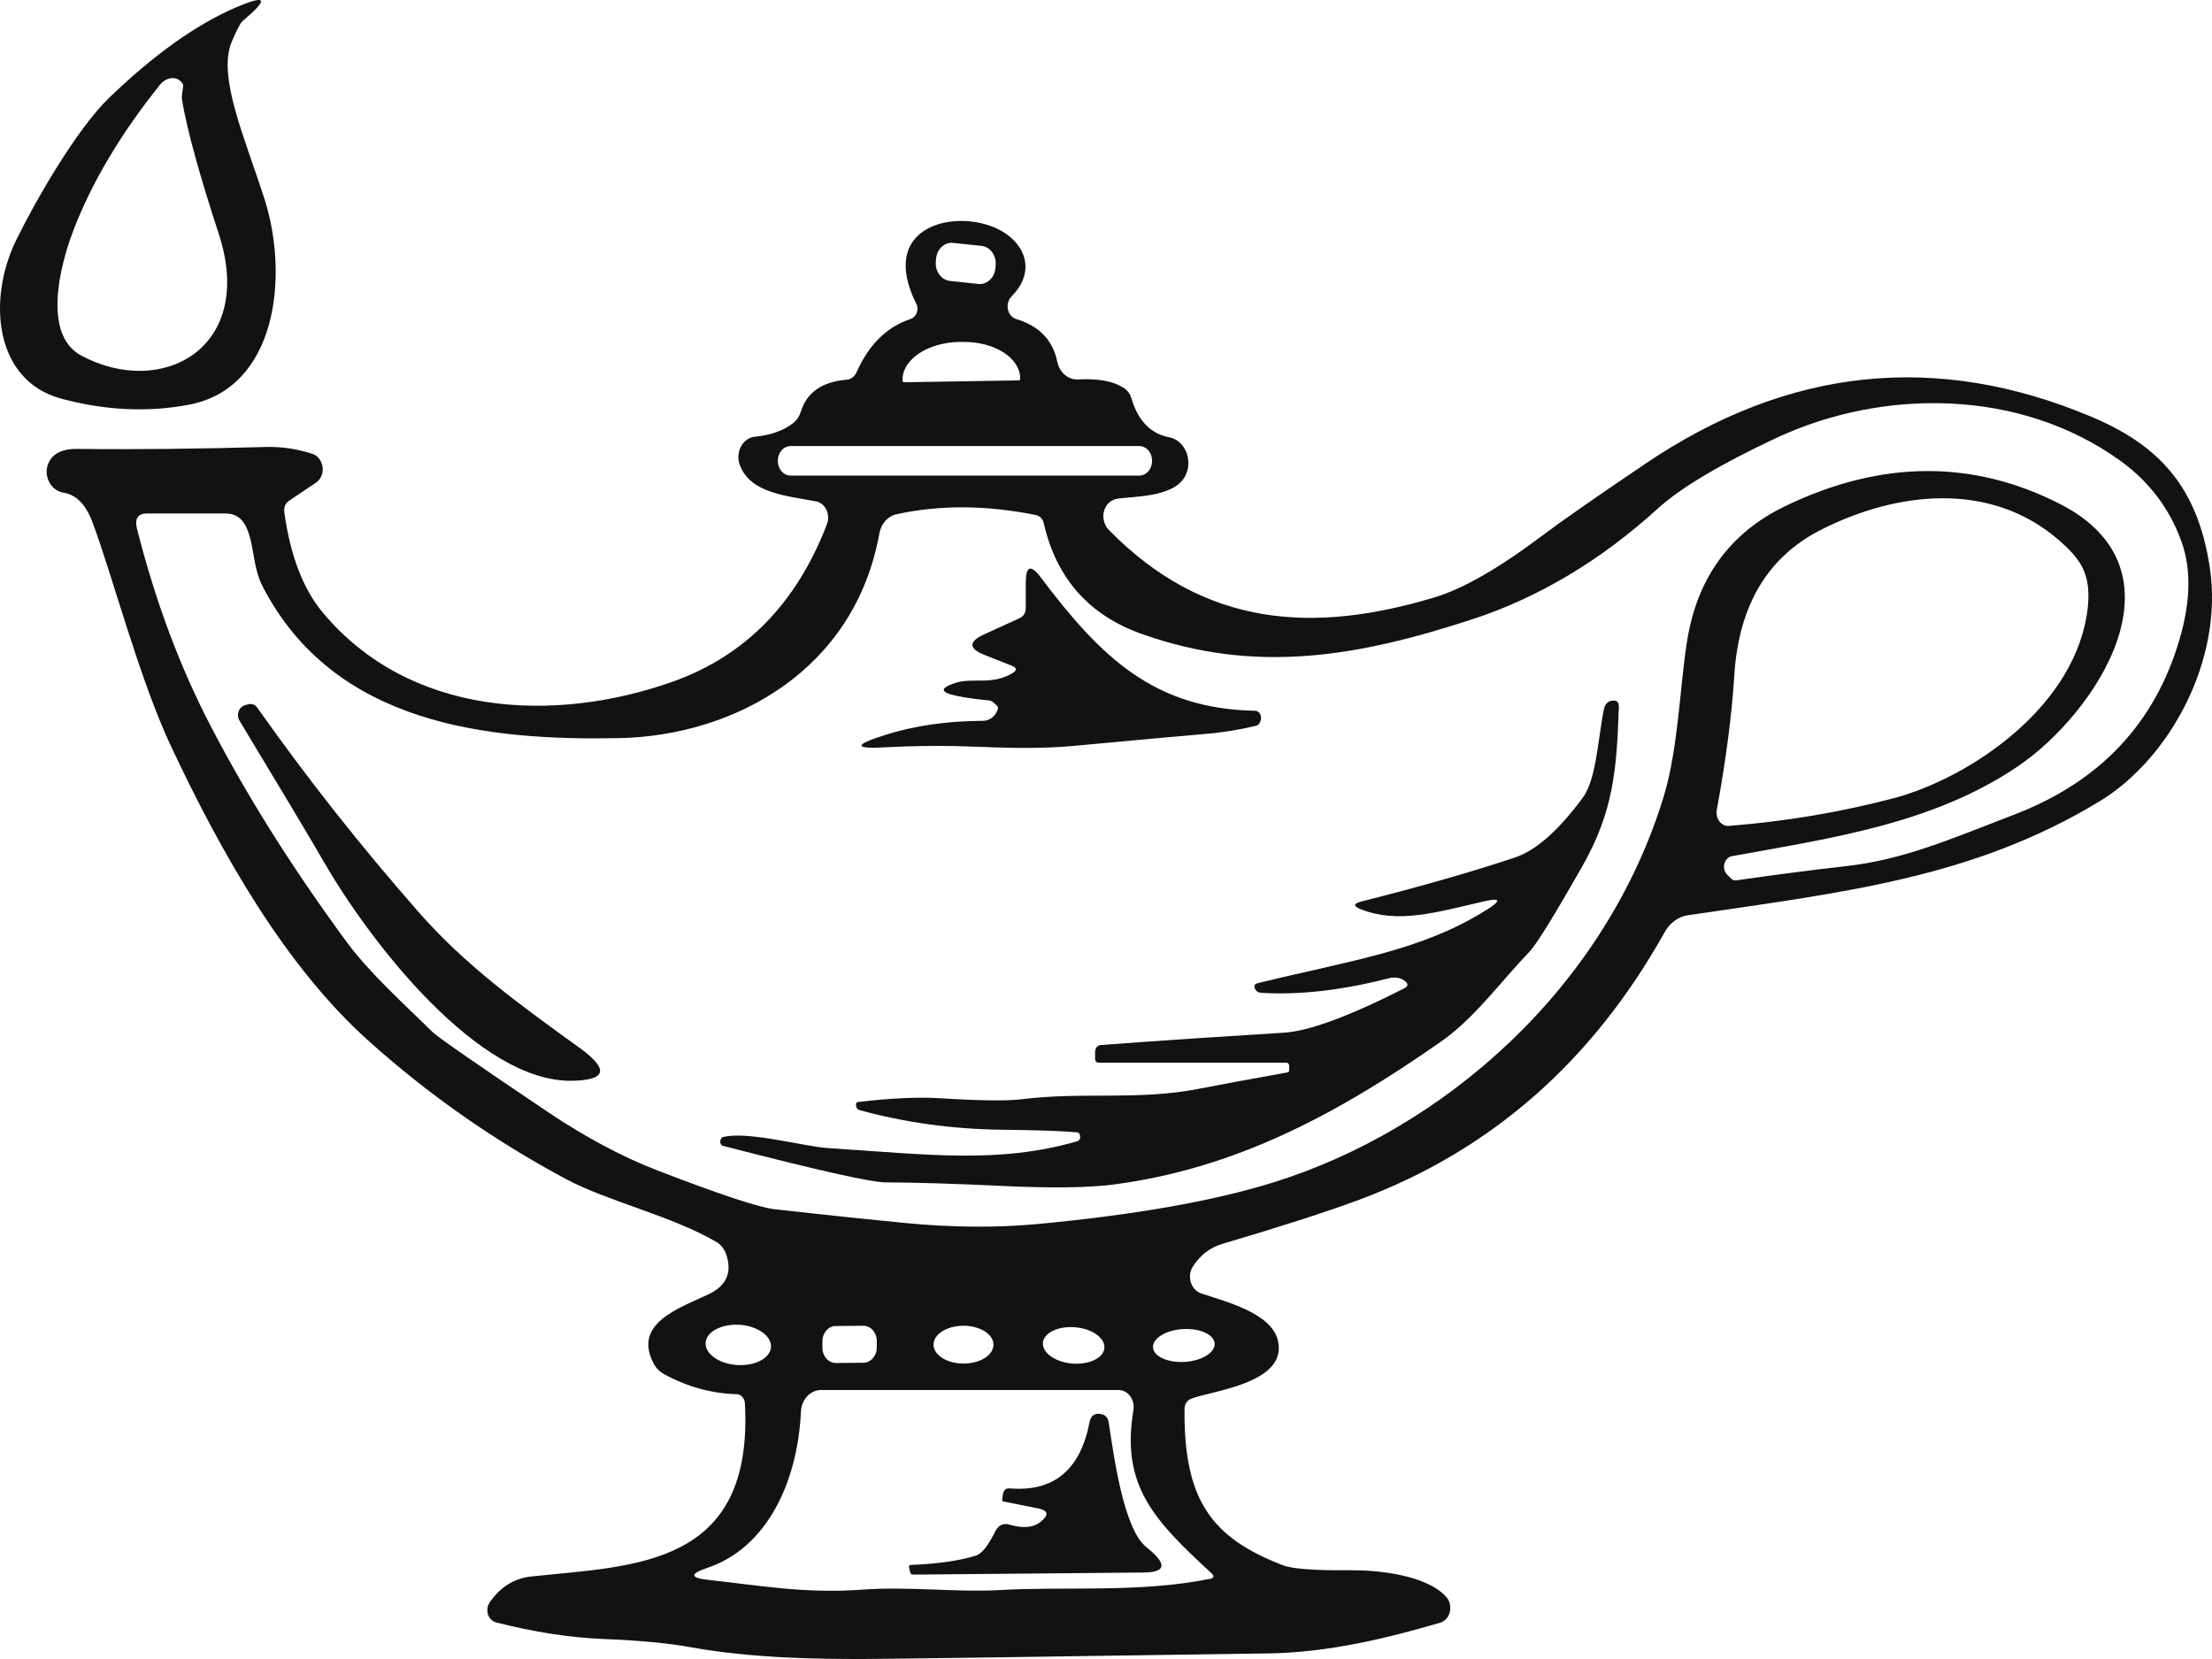
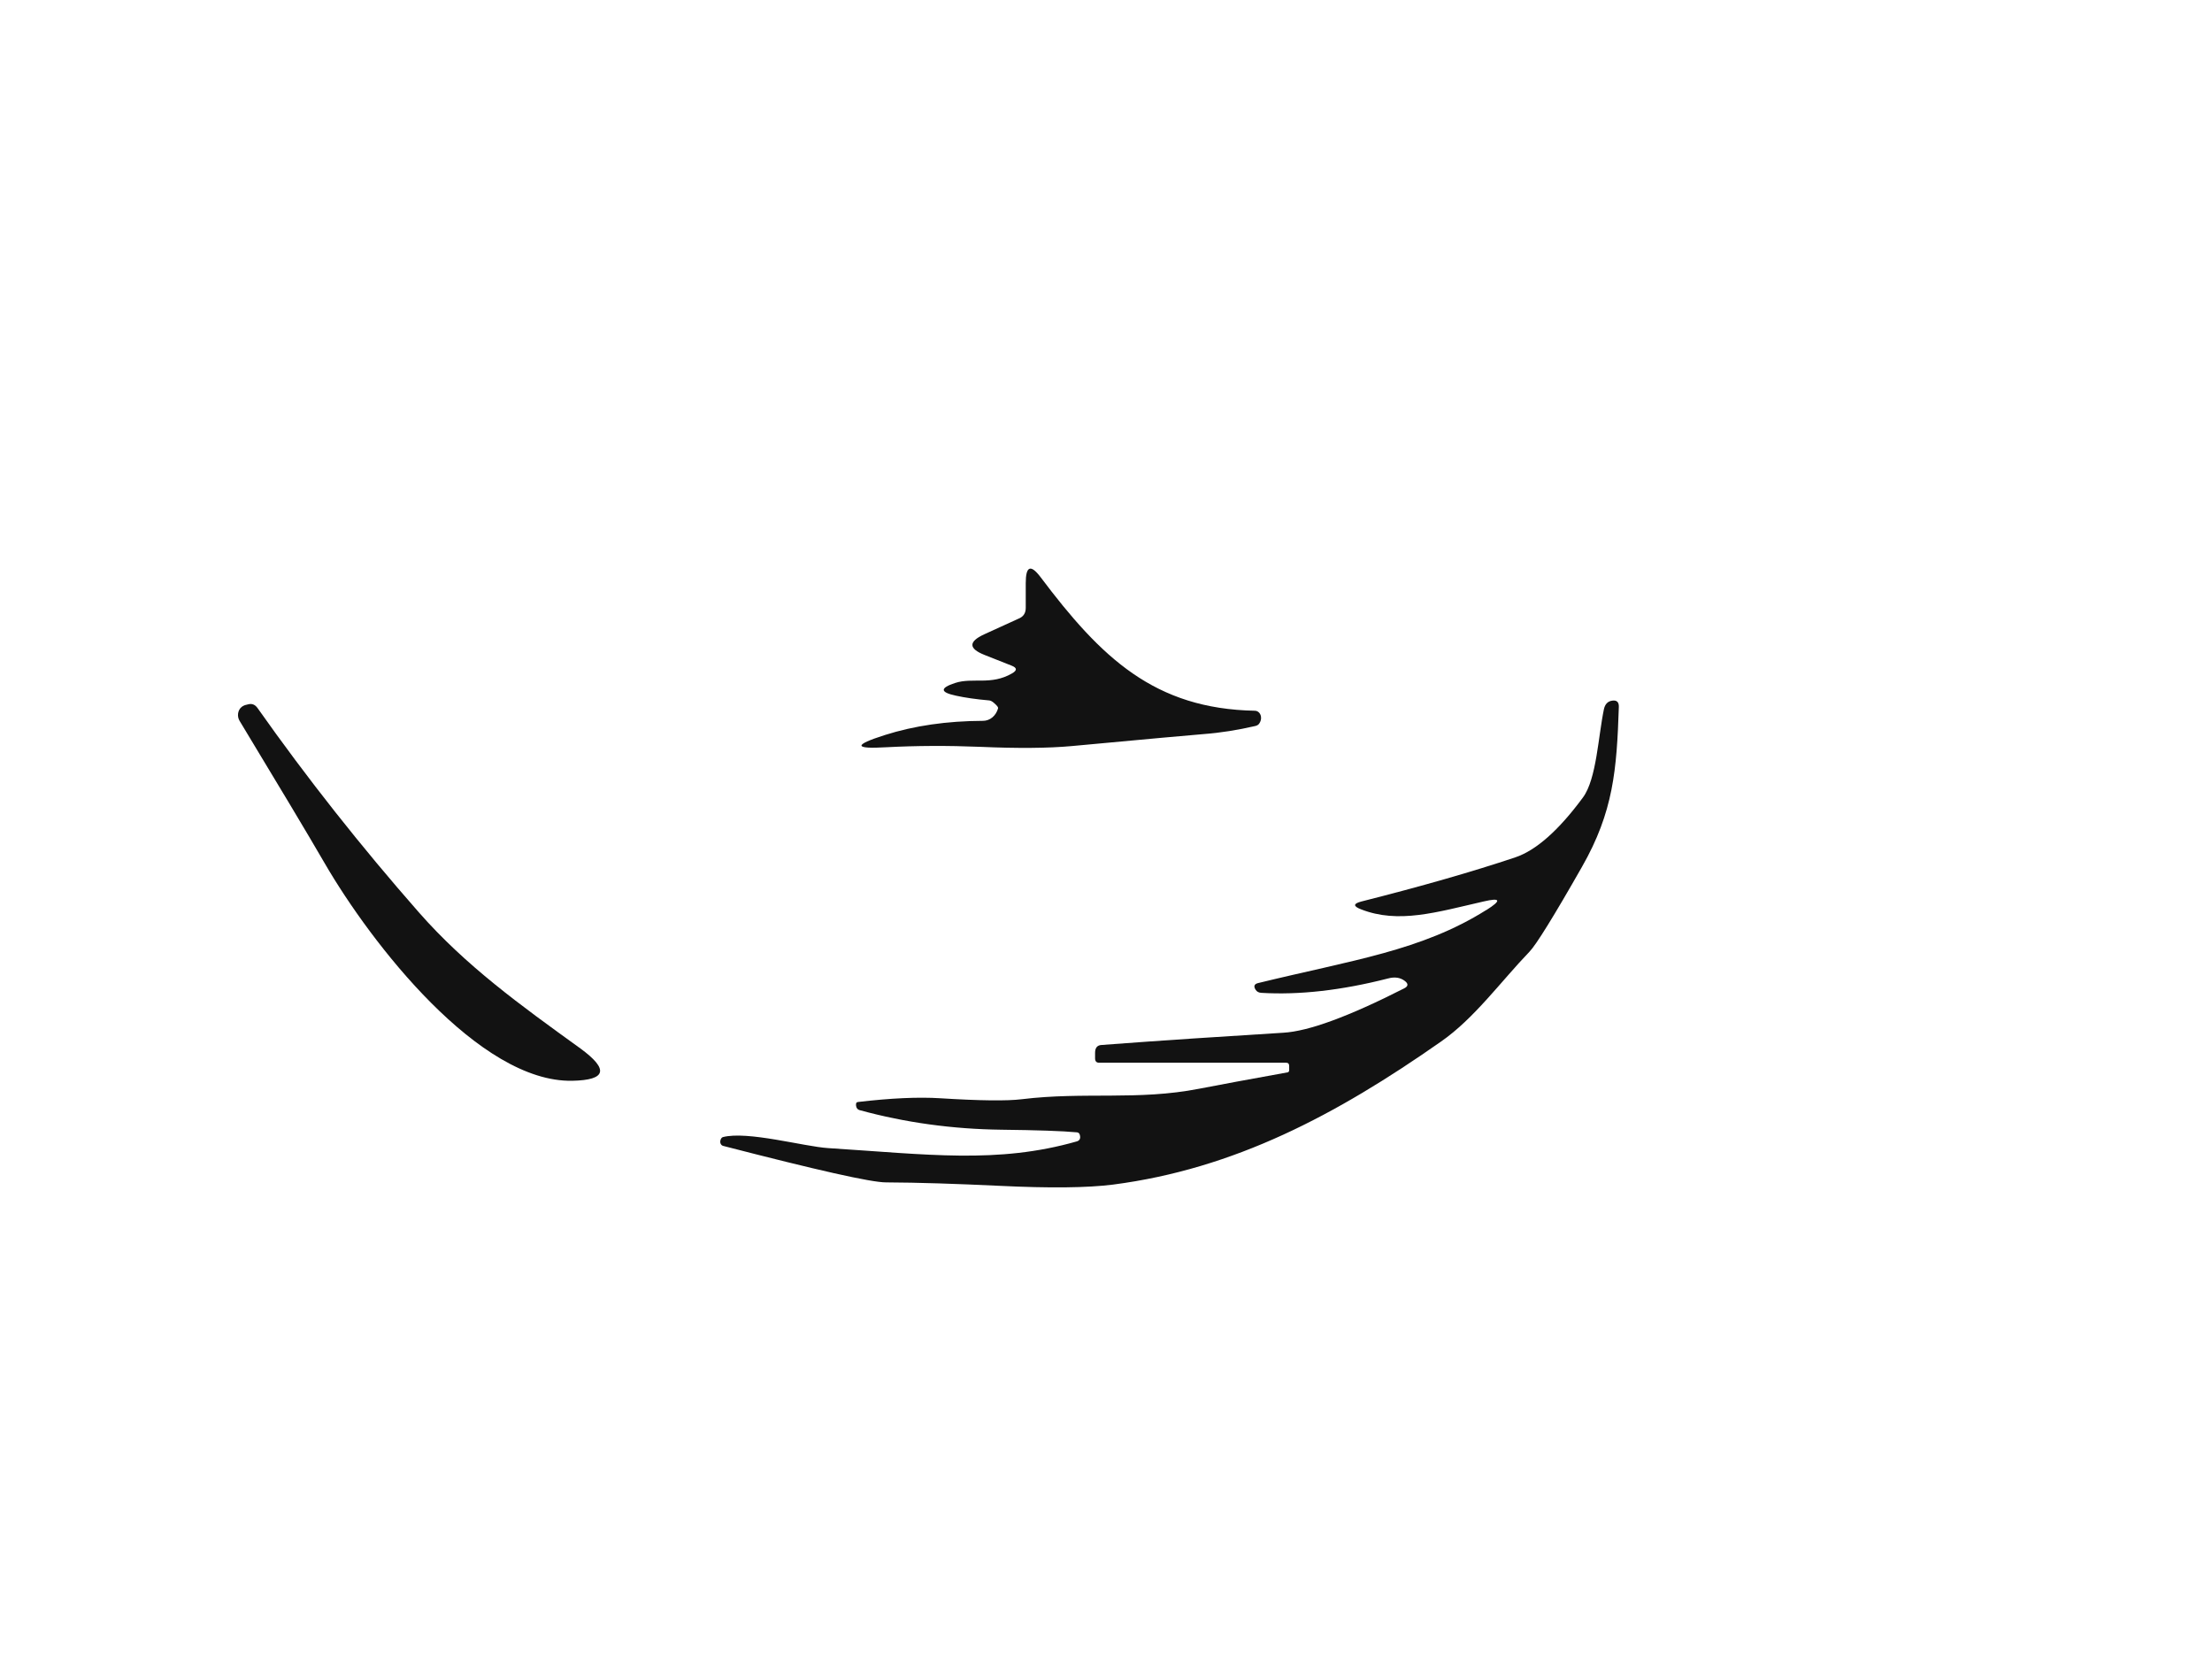
<svg xmlns="http://www.w3.org/2000/svg" width="32" height="24" viewBox="0 0 32 24" fill="none">
-   <path d="M3.353 0.603C3.141 1.102 3.543 1.996 3.825 2.875C4.185 3.997 4.005 5.614 2.732 5.855C2.136 5.968 1.52 5.938 0.882 5.766C-0.081 5.505 -0.186 4.333 0.234 3.474C0.508 2.914 1.104 1.873 1.576 1.418C2.221 0.795 2.832 0.359 3.407 0.11C3.863 -0.086 3.896 -0.021 3.506 0.308C3.477 0.334 3.426 0.433 3.353 0.603ZM2.636 1.343C2.648 1.272 2.653 1.232 2.648 1.222C2.594 1.119 2.468 1.1 2.365 1.177C2.347 1.191 2.33 1.206 2.316 1.224C1.746 1.935 1.328 2.637 1.062 3.332C0.86 3.86 0.617 4.842 1.174 5.143C2.34 5.77 3.706 5.036 3.164 3.381C2.888 2.536 2.711 1.897 2.636 1.462C2.629 1.424 2.629 1.385 2.636 1.343Z" fill="#121212" />
-   <path d="M13.175 4.614C13.246 4.59 13.288 4.503 13.267 4.424C13.264 4.414 13.26 4.402 13.255 4.393C12.652 3.179 13.993 2.984 14.558 3.385C14.886 3.619 14.937 3.985 14.635 4.286C14.565 4.355 14.556 4.476 14.617 4.557C14.64 4.586 14.669 4.606 14.703 4.616C15.033 4.715 15.231 4.921 15.295 5.232C15.327 5.388 15.453 5.497 15.594 5.489C15.895 5.473 16.119 5.517 16.267 5.619C16.315 5.651 16.35 5.701 16.367 5.76C16.463 6.087 16.647 6.275 16.916 6.326C17.096 6.362 17.218 6.556 17.187 6.761C17.18 6.809 17.164 6.852 17.143 6.892C16.974 7.207 16.358 7.177 16.152 7.217C16.028 7.24 15.944 7.371 15.965 7.511C15.974 7.569 15.998 7.622 16.037 7.662C17.433 9.091 19.023 9.162 20.75 8.643C21.163 8.519 21.682 8.222 22.308 7.751C22.605 7.527 23.103 7.181 23.804 6.708C25.866 5.313 28.014 5.087 30.25 6.027C31.222 6.435 31.792 7.03 31.969 8.216C32.168 9.548 31.39 10.976 30.374 11.592C28.535 12.708 26.65 12.91 24.42 13.24C24.282 13.26 24.159 13.349 24.084 13.482C23.035 15.36 21.561 16.65 19.661 17.357C19.17 17.539 18.511 17.75 17.685 17.994C17.505 18.047 17.364 18.156 17.257 18.322C17.185 18.435 17.208 18.591 17.308 18.673C17.329 18.689 17.35 18.702 17.374 18.71C17.727 18.831 18.399 18.991 18.489 19.401C18.626 20.024 17.488 20.123 17.226 20.238C17.168 20.264 17.138 20.313 17.136 20.383C17.124 21.691 17.517 22.243 18.559 22.644C18.691 22.696 19.014 22.72 19.53 22.716C19.914 22.712 20.638 22.779 20.925 23.105C21 23.191 21 23.331 20.925 23.416C20.9 23.444 20.869 23.464 20.836 23.474C20.07 23.699 19.226 23.905 18.357 23.919C14.827 23.972 12.872 23.998 12.491 24C11.864 24 10.912 23.994 10.005 23.832C9.669 23.77 9.246 23.731 8.736 23.711C8.241 23.691 7.722 23.61 7.175 23.47C7.087 23.448 7.035 23.349 7.054 23.252C7.059 23.226 7.07 23.203 7.084 23.181C7.238 22.957 7.442 22.83 7.697 22.805C9.173 22.648 10.907 22.672 10.776 20.299C10.773 20.228 10.72 20.171 10.657 20.169C10.292 20.159 9.942 20.062 9.605 19.878C9.54 19.842 9.486 19.787 9.451 19.716C9.159 19.146 9.815 18.928 10.246 18.726C10.512 18.601 10.598 18.404 10.502 18.136C10.475 18.065 10.428 18.006 10.369 17.97C9.715 17.586 8.799 17.384 8.182 17.054C7.145 16.498 6.192 15.831 5.327 15.053C4.131 13.979 3.213 12.368 2.474 10.796C2.009 9.807 1.626 8.319 1.334 7.545C1.238 7.294 1.099 7.155 0.918 7.127C0.767 7.104 0.661 6.953 0.676 6.791C0.682 6.747 0.694 6.706 0.717 6.668C0.785 6.55 0.918 6.492 1.115 6.494C1.933 6.504 2.849 6.494 3.862 6.466C4.078 6.461 4.299 6.494 4.523 6.567C4.629 6.603 4.692 6.732 4.661 6.852C4.647 6.908 4.613 6.955 4.57 6.983L4.182 7.244C4.127 7.282 4.105 7.337 4.113 7.41C4.199 8.034 4.383 8.517 4.666 8.857C5.921 10.365 8.009 10.47 9.725 9.864C10.776 9.492 11.523 8.732 11.963 7.583C12.009 7.462 11.96 7.323 11.855 7.27C11.839 7.262 11.823 7.256 11.806 7.254C11.39 7.171 10.864 7.143 10.704 6.732C10.647 6.583 10.704 6.409 10.837 6.342C10.864 6.328 10.892 6.32 10.919 6.318C11.147 6.296 11.33 6.231 11.468 6.126C11.524 6.083 11.563 6.025 11.586 5.954C11.671 5.677 11.892 5.523 12.248 5.493C12.309 5.489 12.364 5.447 12.392 5.384C12.57 4.984 12.83 4.727 13.175 4.614ZM14.404 3.836C14.416 3.696 14.323 3.569 14.199 3.557L13.788 3.514C13.664 3.5 13.552 3.605 13.542 3.745L13.538 3.785C13.526 3.926 13.619 4.052 13.743 4.064L14.154 4.108C14.278 4.121 14.39 4.017 14.4 3.876L14.404 3.836ZM13.077 5.53L14.738 5.503C14.75 5.503 14.759 5.493 14.759 5.479V5.471C14.755 5.174 14.381 4.939 13.925 4.947H13.876C13.419 4.955 13.052 5.2 13.056 5.499V5.507C13.056 5.521 13.065 5.53 13.077 5.53ZM29.796 7.288C31.7 8.257 30.313 10.325 29.196 11.083C27.972 11.915 26.507 12.122 25.054 12.386C24.981 12.399 24.93 12.479 24.942 12.564C24.948 12.599 24.963 12.631 24.988 12.655L25.046 12.712C25.067 12.732 25.091 12.74 25.117 12.736C25.65 12.659 26.18 12.589 26.708 12.53C27.539 12.435 28.189 12.15 29.151 11.78C30.381 11.305 31.173 10.464 31.528 9.257C31.691 8.707 31.701 8.236 31.561 7.842C31.39 7.361 31.093 6.969 30.672 6.664C29.217 5.616 27.233 5.618 25.696 6.336C24.883 6.718 24.311 7.058 23.983 7.357C23.157 8.107 22.266 8.641 21.308 8.956C19.654 9.498 18.168 9.761 16.509 9.168C15.752 8.897 15.283 8.366 15.101 7.575C15.086 7.505 15.045 7.464 14.982 7.45C14.266 7.306 13.594 7.302 12.967 7.44C12.844 7.466 12.748 7.575 12.722 7.713C12.365 9.706 10.61 10.646 8.956 10.678C7.073 10.715 4.837 10.494 3.799 8.483C3.659 8.212 3.678 7.905 3.577 7.658C3.516 7.505 3.411 7.428 3.262 7.428H2.129C1.995 7.428 1.946 7.501 1.982 7.65C2.246 8.693 2.599 9.639 3.04 10.488C3.566 11.505 4.225 12.552 5.014 13.626C5.353 14.085 5.839 14.517 6.252 14.925C6.329 15.002 6.89 15.39 7.933 16.092C8.474 16.454 9.003 16.737 9.523 16.937C10.421 17.283 10.981 17.468 11.203 17.493C12.03 17.586 12.662 17.651 13.098 17.693C13.781 17.758 14.412 17.762 14.995 17.709C16.414 17.576 17.561 17.375 18.435 17.101C20.867 16.341 23.213 14.315 24.067 11.527C24.28 10.828 24.302 9.922 24.406 9.275C24.552 8.358 25.028 7.705 25.832 7.319C27.213 6.656 28.535 6.647 29.796 7.288ZM16.666 6.662C16.666 6.546 16.584 6.453 16.481 6.453H11.439C11.336 6.453 11.253 6.546 11.253 6.662V6.67C11.253 6.787 11.336 6.88 11.439 6.88H16.481C16.584 6.88 16.666 6.787 16.666 6.67V6.662ZM29.787 7.816C28.796 6.953 27.442 7.11 26.352 7.66C25.573 8.052 25.152 8.756 25.089 9.775C25.054 10.337 24.97 10.984 24.836 11.717C24.817 11.819 24.874 11.922 24.965 11.944C24.981 11.948 24.997 11.95 25.012 11.948C25.832 11.883 26.622 11.75 27.385 11.55C28.49 11.261 30.063 10.213 30.205 8.766C30.25 8.293 30.089 8.079 29.787 7.816ZM11.154 19.486C11.162 19.326 10.956 19.181 10.696 19.165C10.435 19.15 10.217 19.266 10.208 19.427C10.199 19.587 10.405 19.731 10.666 19.747C10.927 19.763 11.145 19.646 11.154 19.486ZM12.684 19.399C12.684 19.276 12.594 19.177 12.486 19.179L12.091 19.183C11.982 19.183 11.895 19.284 11.897 19.407V19.498C11.897 19.621 11.988 19.72 12.094 19.718L12.489 19.714C12.598 19.714 12.685 19.613 12.684 19.49V19.399ZM14.372 19.452C14.372 19.302 14.178 19.179 13.939 19.179C13.699 19.179 13.505 19.3 13.505 19.452C13.505 19.603 13.699 19.726 13.939 19.726C14.178 19.726 14.372 19.605 14.372 19.452ZM15.977 19.498C15.986 19.353 15.794 19.219 15.549 19.201C15.304 19.181 15.096 19.284 15.087 19.429C15.079 19.573 15.271 19.708 15.516 19.726C15.76 19.745 15.969 19.642 15.977 19.498ZM17.572 19.439C17.566 19.308 17.362 19.213 17.115 19.227C16.869 19.241 16.675 19.359 16.68 19.49C16.685 19.621 16.89 19.716 17.136 19.702C17.383 19.688 17.577 19.569 17.572 19.439ZM17.526 22.759C16.699 21.997 16.213 21.497 16.397 20.398C16.418 20.266 16.339 20.137 16.222 20.113C16.21 20.111 16.196 20.109 16.183 20.109H11.876C11.724 20.109 11.596 20.244 11.587 20.418C11.538 21.463 11.082 22.397 10.232 22.682C9.975 22.769 9.981 22.826 10.248 22.856C10.958 22.931 11.638 23.058 12.467 22.997C13.155 22.947 13.825 23.038 14.458 23.003C15.372 22.947 16.479 23.048 17.507 22.84C17.565 22.828 17.57 22.801 17.526 22.759Z" fill="#121212" />
  <path d="M14.439 10.246C14.442 10.232 14.425 10.209 14.386 10.175C14.358 10.149 14.334 10.136 14.313 10.133C14.117 10.116 13.956 10.092 13.829 10.064C13.598 10.015 13.594 9.953 13.818 9.88C14.072 9.797 14.336 9.918 14.64 9.742C14.717 9.698 14.715 9.661 14.633 9.629L14.246 9.476C14.01 9.383 14.007 9.283 14.239 9.176L14.752 8.942C14.809 8.914 14.839 8.865 14.839 8.794V8.436C14.839 8.19 14.909 8.16 15.051 8.346C15.932 9.518 16.701 10.254 18.154 10.282C18.204 10.282 18.245 10.329 18.243 10.387C18.243 10.389 18.243 10.393 18.243 10.395C18.241 10.42 18.233 10.442 18.22 10.462C18.208 10.484 18.185 10.498 18.154 10.504C17.907 10.561 17.659 10.601 17.409 10.62C17.25 10.632 16.615 10.69 15.505 10.793C15.168 10.824 14.724 10.828 14.177 10.804C13.71 10.785 13.259 10.787 12.823 10.81C12.351 10.838 12.343 10.779 12.799 10.634C13.226 10.498 13.699 10.43 14.22 10.428C14.322 10.428 14.409 10.355 14.439 10.246Z" fill="#121212" />
  <path d="M21.503 13.165C21.725 13.025 21.711 12.983 21.463 13.041C20.781 13.197 20.232 13.367 19.69 13.155C19.573 13.11 19.574 13.072 19.697 13.041C20.559 12.823 21.3 12.611 21.921 12.403C22.221 12.302 22.548 12.014 22.901 11.535C23.097 11.267 23.12 10.654 23.204 10.256C23.22 10.187 23.258 10.145 23.323 10.136C23.389 10.126 23.421 10.157 23.419 10.226C23.389 11.139 23.34 11.744 22.886 12.54C22.475 13.262 22.221 13.67 22.127 13.767C21.709 14.202 21.326 14.735 20.845 15.069C19.33 16.13 17.858 16.909 16.102 17.137C15.732 17.184 15.184 17.19 14.463 17.155C13.831 17.125 13.284 17.107 12.817 17.105C12.601 17.105 11.816 16.927 10.461 16.577C10.431 16.569 10.414 16.535 10.421 16.504C10.421 16.504 10.421 16.502 10.421 16.5C10.428 16.472 10.44 16.456 10.457 16.45C10.814 16.357 11.632 16.587 11.98 16.609C13.415 16.7 14.431 16.84 15.578 16.512C15.618 16.5 15.634 16.47 15.623 16.425C15.618 16.397 15.602 16.383 15.58 16.381C15.368 16.361 15.003 16.349 14.483 16.343C13.782 16.334 13.099 16.241 12.436 16.06C12.406 16.052 12.389 16.031 12.384 15.995C12.38 15.961 12.389 15.944 12.412 15.942C12.889 15.886 13.286 15.868 13.602 15.888C14.178 15.924 14.571 15.928 14.781 15.902C15.69 15.791 16.457 15.924 17.349 15.75C17.648 15.692 18.073 15.613 18.623 15.514C18.641 15.512 18.65 15.5 18.65 15.481V15.423C18.65 15.39 18.636 15.374 18.606 15.374H15.9C15.861 15.374 15.842 15.352 15.842 15.31V15.231C15.842 15.158 15.873 15.12 15.938 15.117C16.812 15.051 17.688 14.994 18.566 14.94C18.931 14.919 19.513 14.705 20.312 14.299C20.375 14.268 20.377 14.23 20.319 14.188C20.255 14.141 20.176 14.129 20.08 14.155C19.407 14.327 18.797 14.396 18.247 14.363C18.209 14.361 18.181 14.345 18.165 14.319C18.132 14.268 18.144 14.236 18.199 14.222C19.567 13.888 20.562 13.755 21.501 13.165H21.503Z" fill="#121212" />
  <path d="M3.467 10.43C3.425 10.363 3.439 10.27 3.498 10.225C3.512 10.215 3.526 10.207 3.543 10.201L3.591 10.189C3.645 10.175 3.69 10.193 3.725 10.242C4.444 11.261 5.222 12.245 6.058 13.197C6.739 13.973 7.528 14.541 8.397 15.168C8.811 15.471 8.773 15.625 8.28 15.635C6.935 15.663 5.372 13.652 4.697 12.488C4.432 12.031 4.021 11.347 3.467 10.43Z" fill="#121212" />
-   <path d="M15.017 21.821L14.517 21.722C14.501 21.72 14.496 21.71 14.498 21.692L14.508 21.621C14.519 21.556 14.552 21.526 14.61 21.532C15.244 21.584 15.629 21.265 15.762 20.574C15.781 20.474 15.842 20.434 15.942 20.46C15.996 20.474 16.027 20.511 16.038 20.572C16.11 21.038 16.251 22.118 16.583 22.381C16.889 22.625 16.875 22.747 16.54 22.749L13.211 22.779C13.185 22.779 13.169 22.765 13.164 22.735L13.15 22.67C13.148 22.656 13.155 22.642 13.167 22.64C13.167 22.64 13.169 22.64 13.171 22.64C13.571 22.623 13.887 22.577 14.118 22.504C14.204 22.478 14.298 22.358 14.403 22.144C14.44 22.069 14.517 22.031 14.59 22.053C14.795 22.114 14.95 22.102 15.057 22.013C15.178 21.914 15.164 21.851 15.017 21.821Z" fill="#121212" />
</svg>